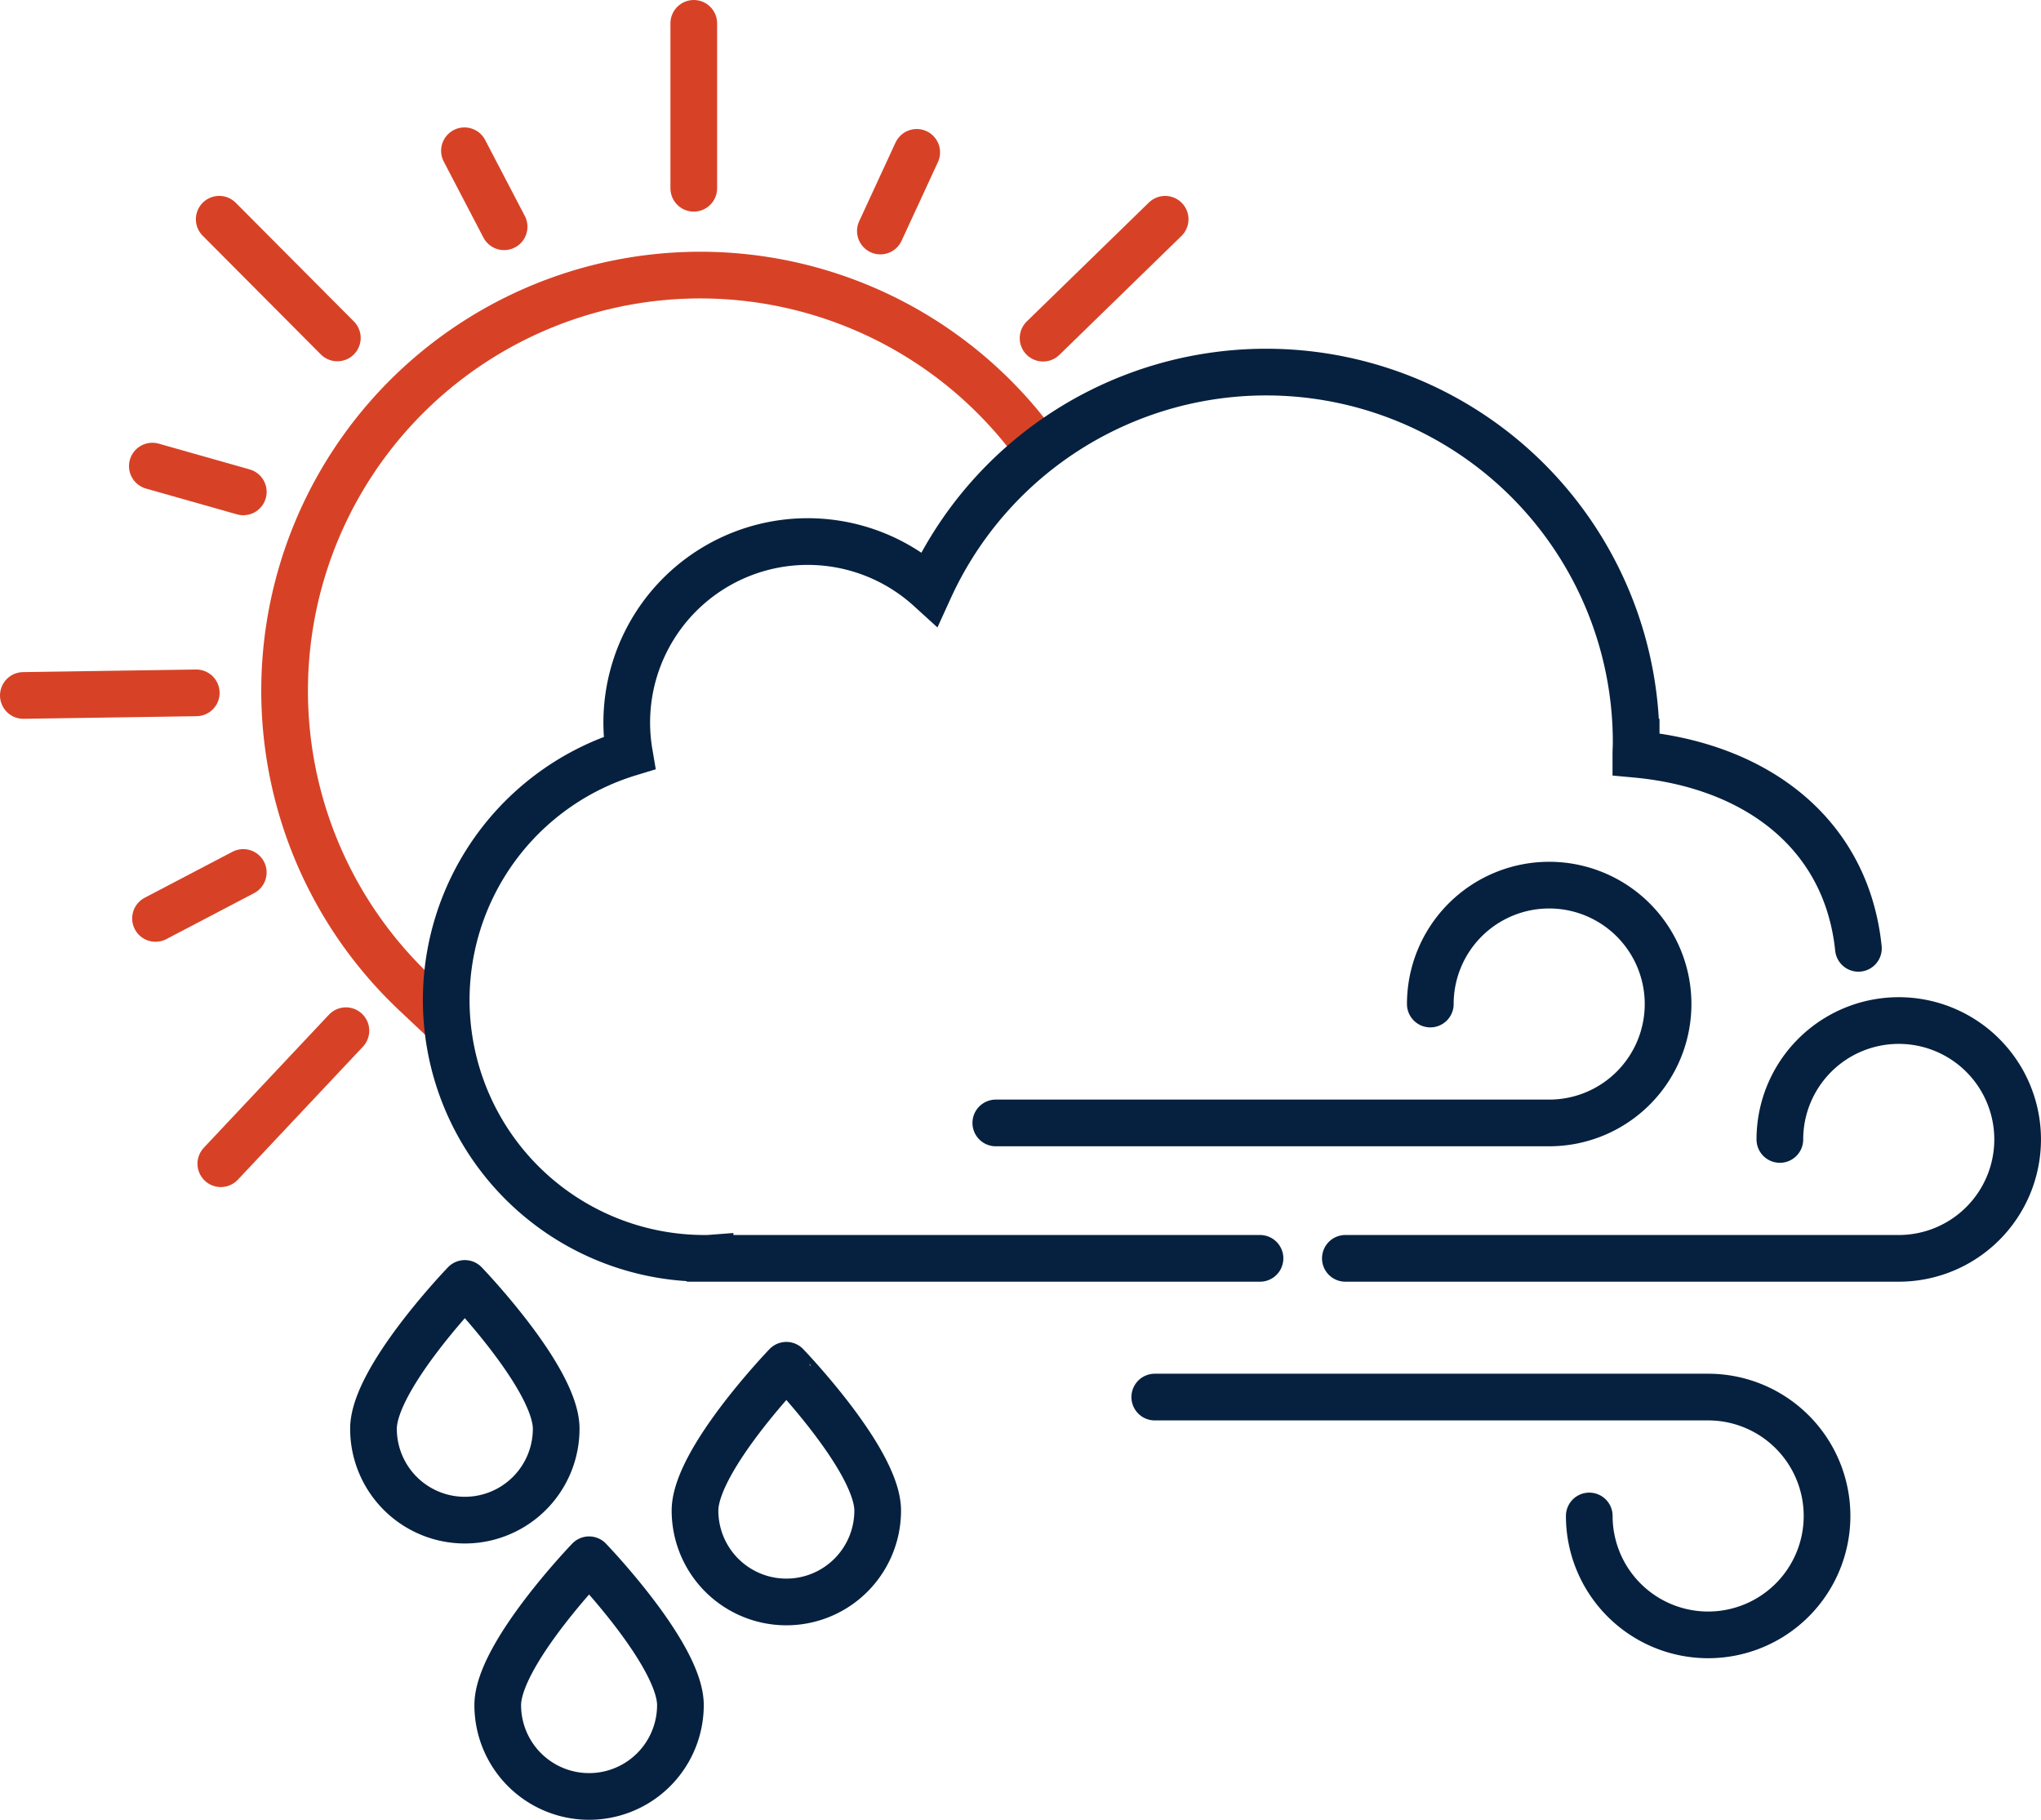
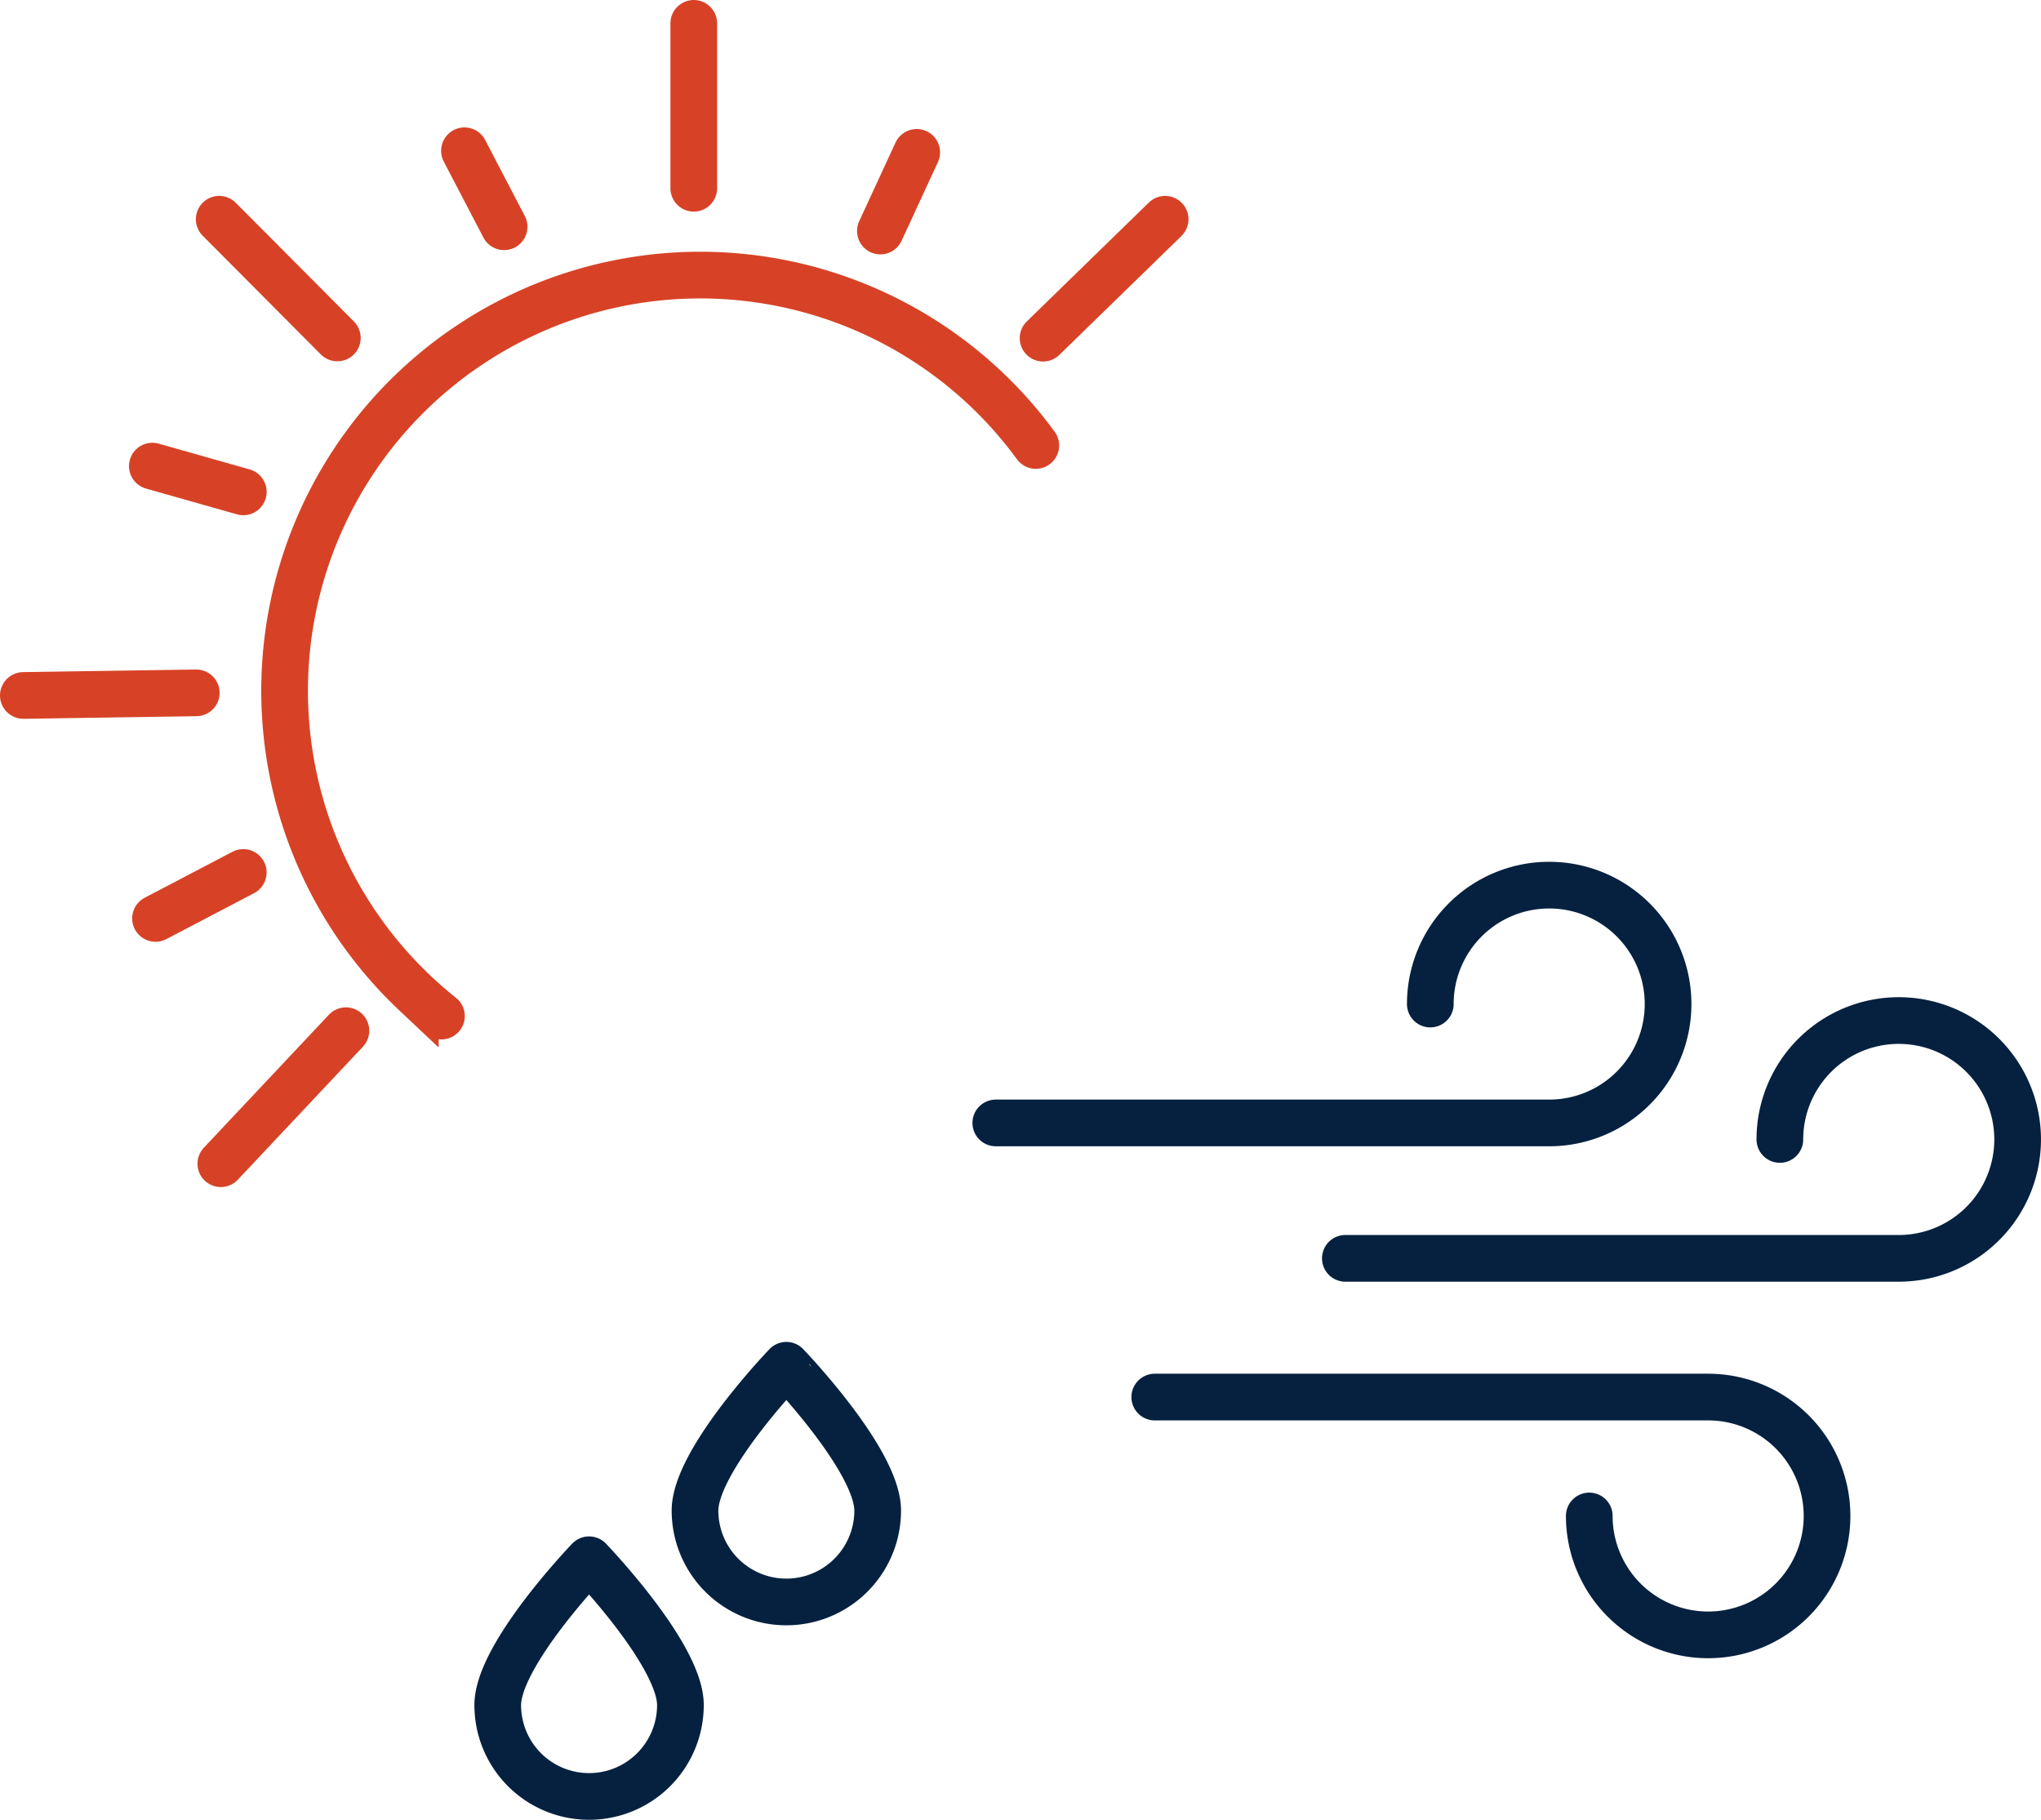
<svg xmlns="http://www.w3.org/2000/svg" width="87.436" height="77.949" viewBox="0 0 87.436 77.949">
  <defs>
    <clipPath id="clip-path">
      <rect id="Rectangle_6346" data-name="Rectangle 6346" width="87.436" height="77.949" transform="translate(0 0)" fill="none" />
    </clipPath>
  </defs>
  <g id="Monitor_Climate" data-name="Monitor Climate" transform="translate(0 0)">
    <g id="Group_9580" data-name="Group 9580" clip-path="url(#clip-path)">
      <path id="Path_10426" data-name="Path 10426" d="M18.911,43.522q-.579-.462-1.119-.969A17.806,17.806,0,1,1,44.373,19.081" fill="none" stroke="#d74226" stroke-linecap="round" stroke-miterlimit="10" stroke-width="2" />
-       <path id="Path_10427" data-name="Path 10427" d="M79.614,40.621a9.508,9.508,0,0,0-.395-1.913c-1.208-3.779-4.715-5.992-9.139-6.4,0-.173.013-.346.013-.52a15.851,15.851,0,0,0-30.274-6.574A7.753,7.753,0,0,0,26.96,32.251,11.064,11.064,0,0,0,30.182,53.9c.08,0,.159,0,.238-.006V53.9H53.978" fill="none" stroke="#06213f" stroke-linecap="round" stroke-miterlimit="10" stroke-width="2" />
      <line id="Line_529" data-name="Line 529" y2="7.064" transform="translate(29.721 1)" fill="none" stroke="#d74226" stroke-linecap="round" stroke-miterlimit="10" stroke-width="2" />
      <line id="Line_530" data-name="Line 530" y1="3.37" x2="1.557" transform="translate(37.715 6.526)" fill="none" stroke="#d74226" stroke-linecap="round" stroke-miterlimit="10" stroke-width="2" />
      <line id="Line_531" data-name="Line 531" y1="5.093" x2="5.23" transform="translate(44.685 9.392)" fill="none" stroke="#d74226" stroke-linecap="round" stroke-miterlimit="10" stroke-width="2" />
      <line id="Line_532" data-name="Line 532" x2="1.699" y2="3.255" transform="translate(19.897 6.458)" fill="none" stroke="#d74226" stroke-linecap="round" stroke-miterlimit="10" stroke-width="2" />
      <line id="Line_533" data-name="Line 533" x2="5.061" y2="5.084" transform="translate(9.391 9.391)" fill="none" stroke="#d74226" stroke-linecap="round" stroke-miterlimit="10" stroke-width="2" />
      <line id="Line_534" data-name="Line 534" x2="3.897" y2="1.104" transform="translate(6.526 19.965)" fill="none" stroke="#d74226" stroke-linecap="round" stroke-miterlimit="10" stroke-width="2" />
      <line id="Line_535" data-name="Line 535" y1="0.111" x2="7.408" transform="translate(1 29.678)" fill="none" stroke="#d74226" stroke-linecap="round" stroke-miterlimit="10" stroke-width="2" />
      <line id="Line_536" data-name="Line 536" y1="1.969" x2="3.76" transform="translate(6.662 37.371)" fill="none" stroke="#d74226" stroke-linecap="round" stroke-miterlimit="10" stroke-width="2" />
      <line id="Line_537" data-name="Line 537" y1="5.698" x2="5.359" transform="translate(9.46 44.149)" fill="none" stroke="#d74226" stroke-linecap="round" stroke-miterlimit="10" stroke-width="2" />
      <path id="Path_10428" data-name="Path 10428" d="M61.274,43.007A5.093,5.093,0,1,1,66.367,48.1H42.66" fill="none" stroke="#06213f" stroke-linecap="round" stroke-linejoin="round" stroke-width="2" />
      <path id="Path_10429" data-name="Path 10429" d="M68.084,64.935a5.093,5.093,0,1,0,5.093-5.093H49.47" fill="none" stroke="#06213f" stroke-linecap="round" stroke-linejoin="round" stroke-width="2" />
      <path id="Path_10430" data-name="Path 10430" d="M76.249,48.807A5.093,5.093,0,1,1,81.342,53.9H57.635" fill="none" stroke="#06213f" stroke-linecap="round" stroke-linejoin="round" stroke-width="2" />
      <path id="Path_10431" data-name="Path 10431" d="M29.149,73.036a3.913,3.913,0,0,1-7.826,0c0-2.161,3.913-6.225,3.913-6.225S29.149,70.875,29.149,73.036Z" fill="none" stroke="#06213f" stroke-linecap="round" stroke-linejoin="round" stroke-width="2" />
-       <path id="Path_10432" data-name="Path 10432" d="M23.827,61.2A3.913,3.913,0,0,1,16,61.2c0-2.161,3.913-6.225,3.913-6.225S23.827,59.039,23.827,61.2Z" fill="none" stroke="#06213f" stroke-linecap="round" stroke-linejoin="round" stroke-width="2" />
      <path id="Path_10433" data-name="Path 10433" d="M37.6,64.705a3.913,3.913,0,0,1-7.826,0c0-2.161,3.913-6.225,3.913-6.225S37.6,62.544,37.6,64.705Z" fill="none" stroke="#06213f" stroke-linecap="round" stroke-linejoin="round" stroke-width="2" />
    </g>
  </g>
</svg>